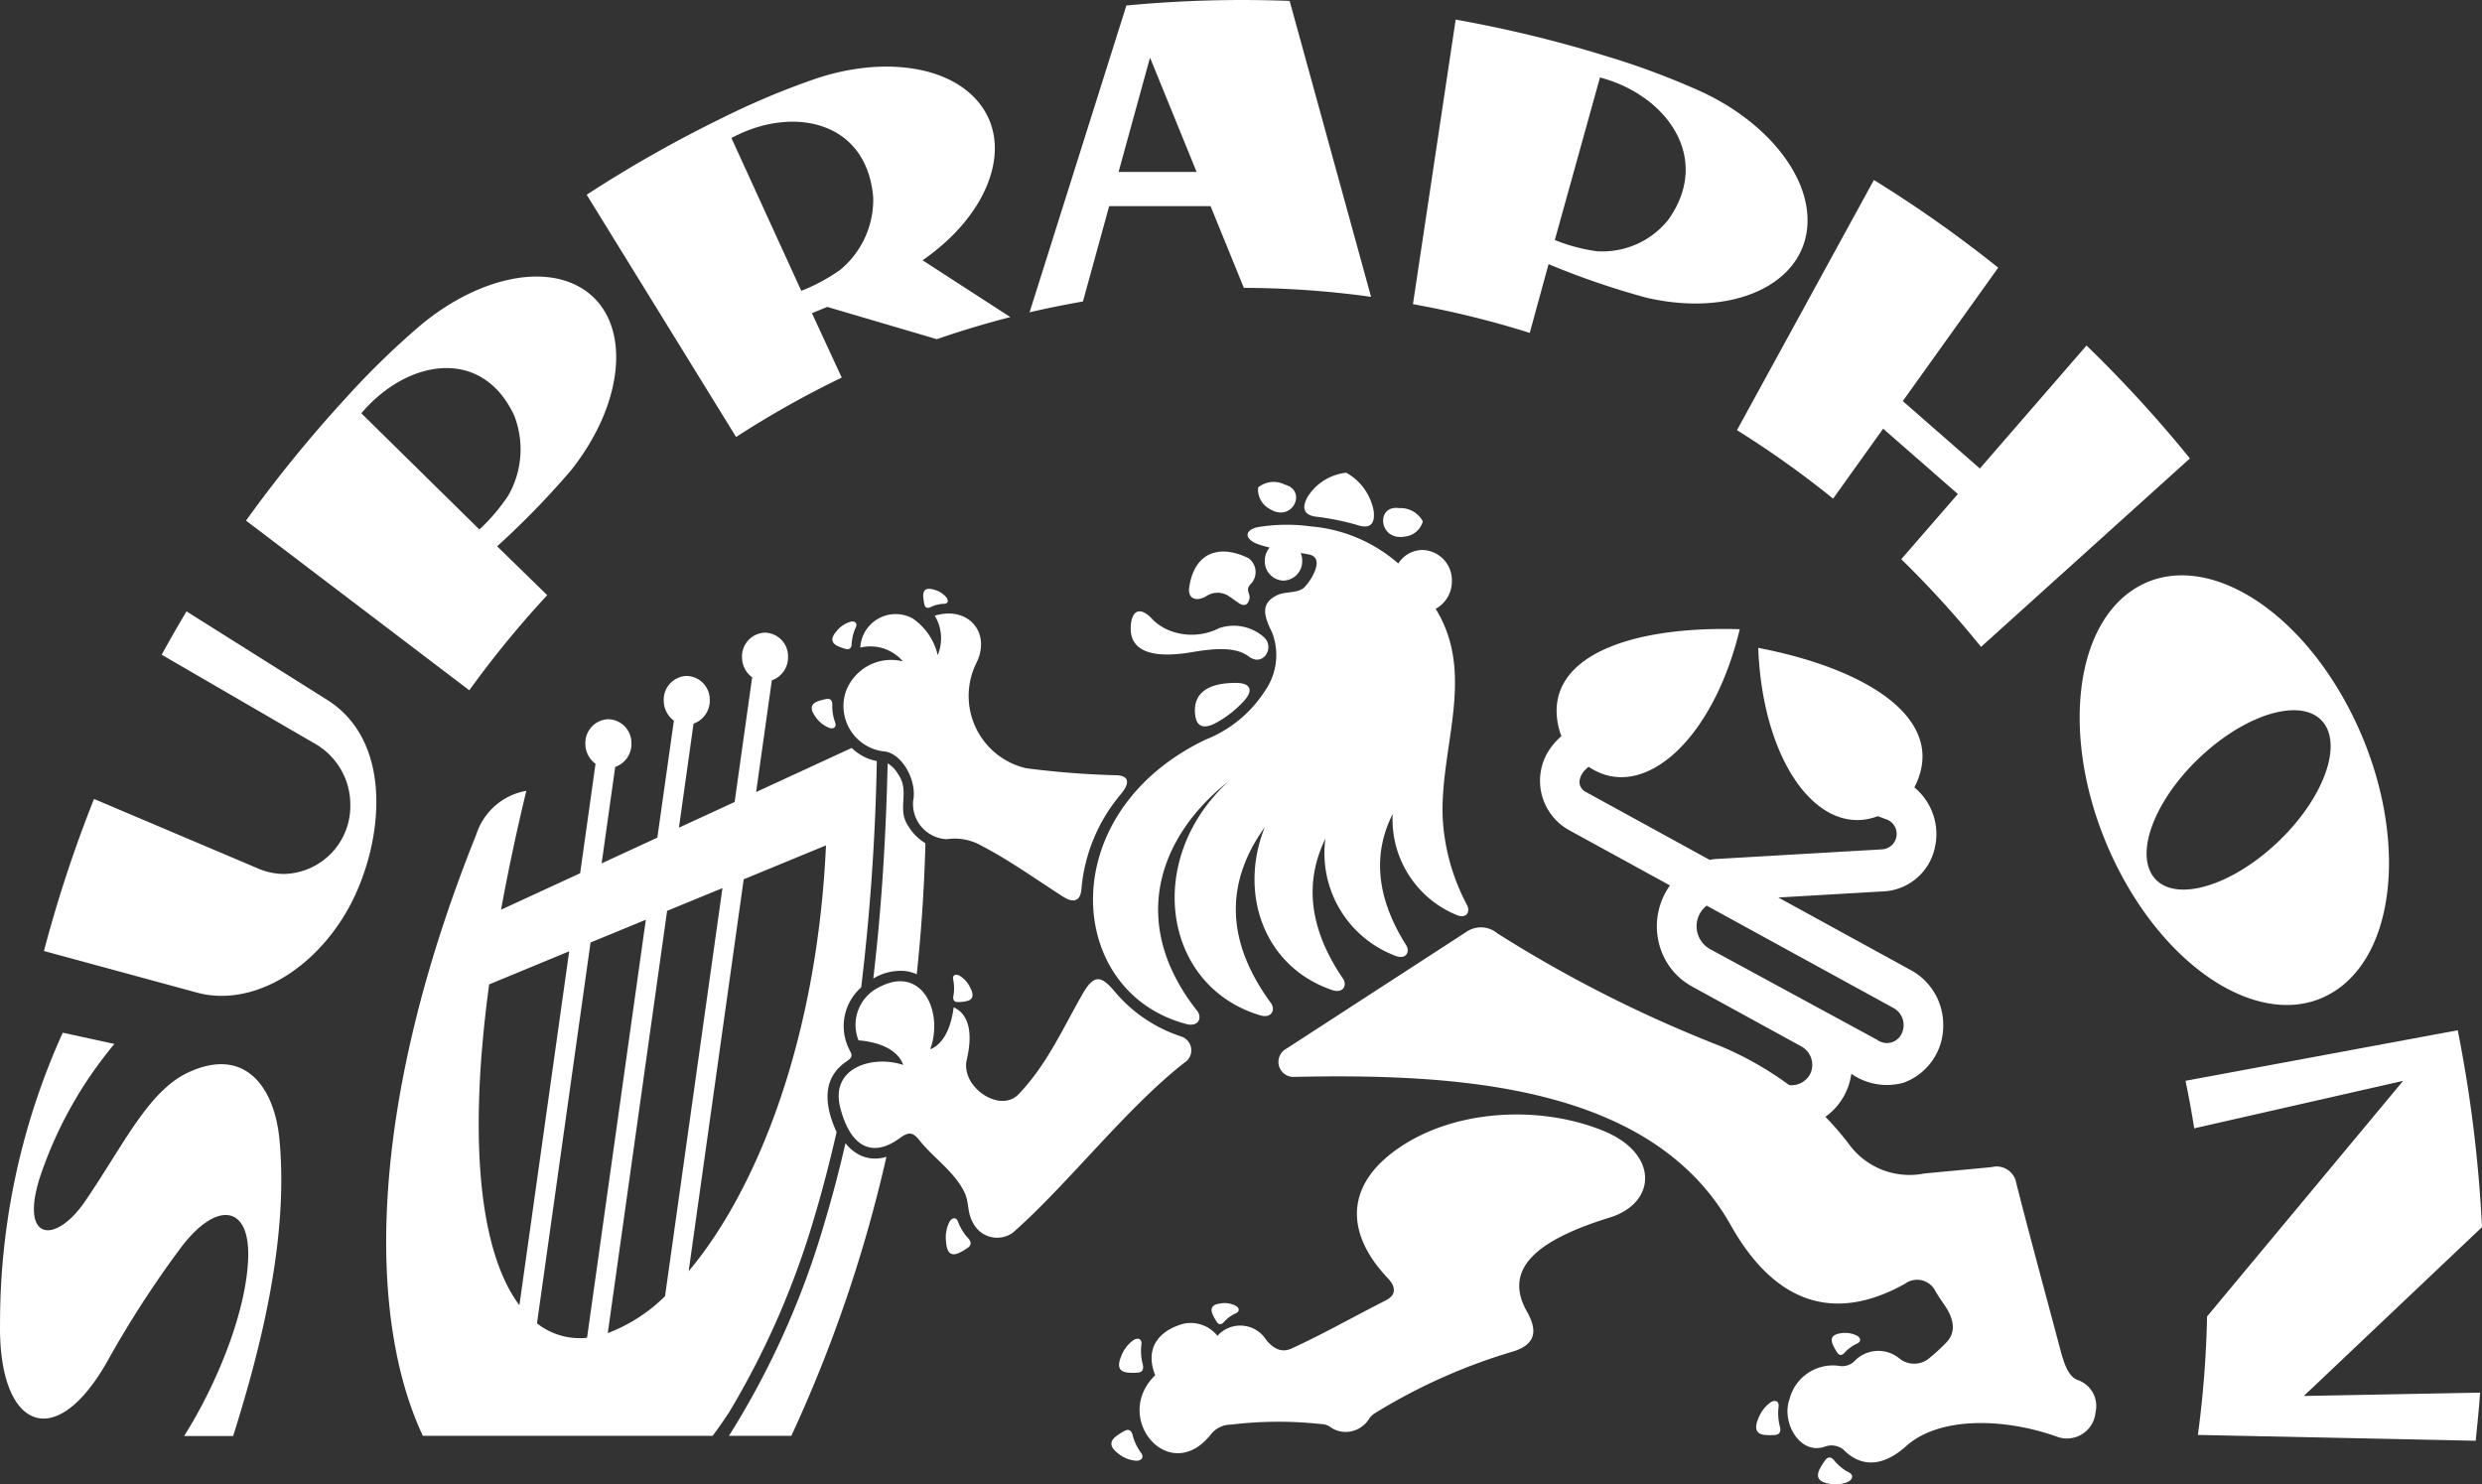
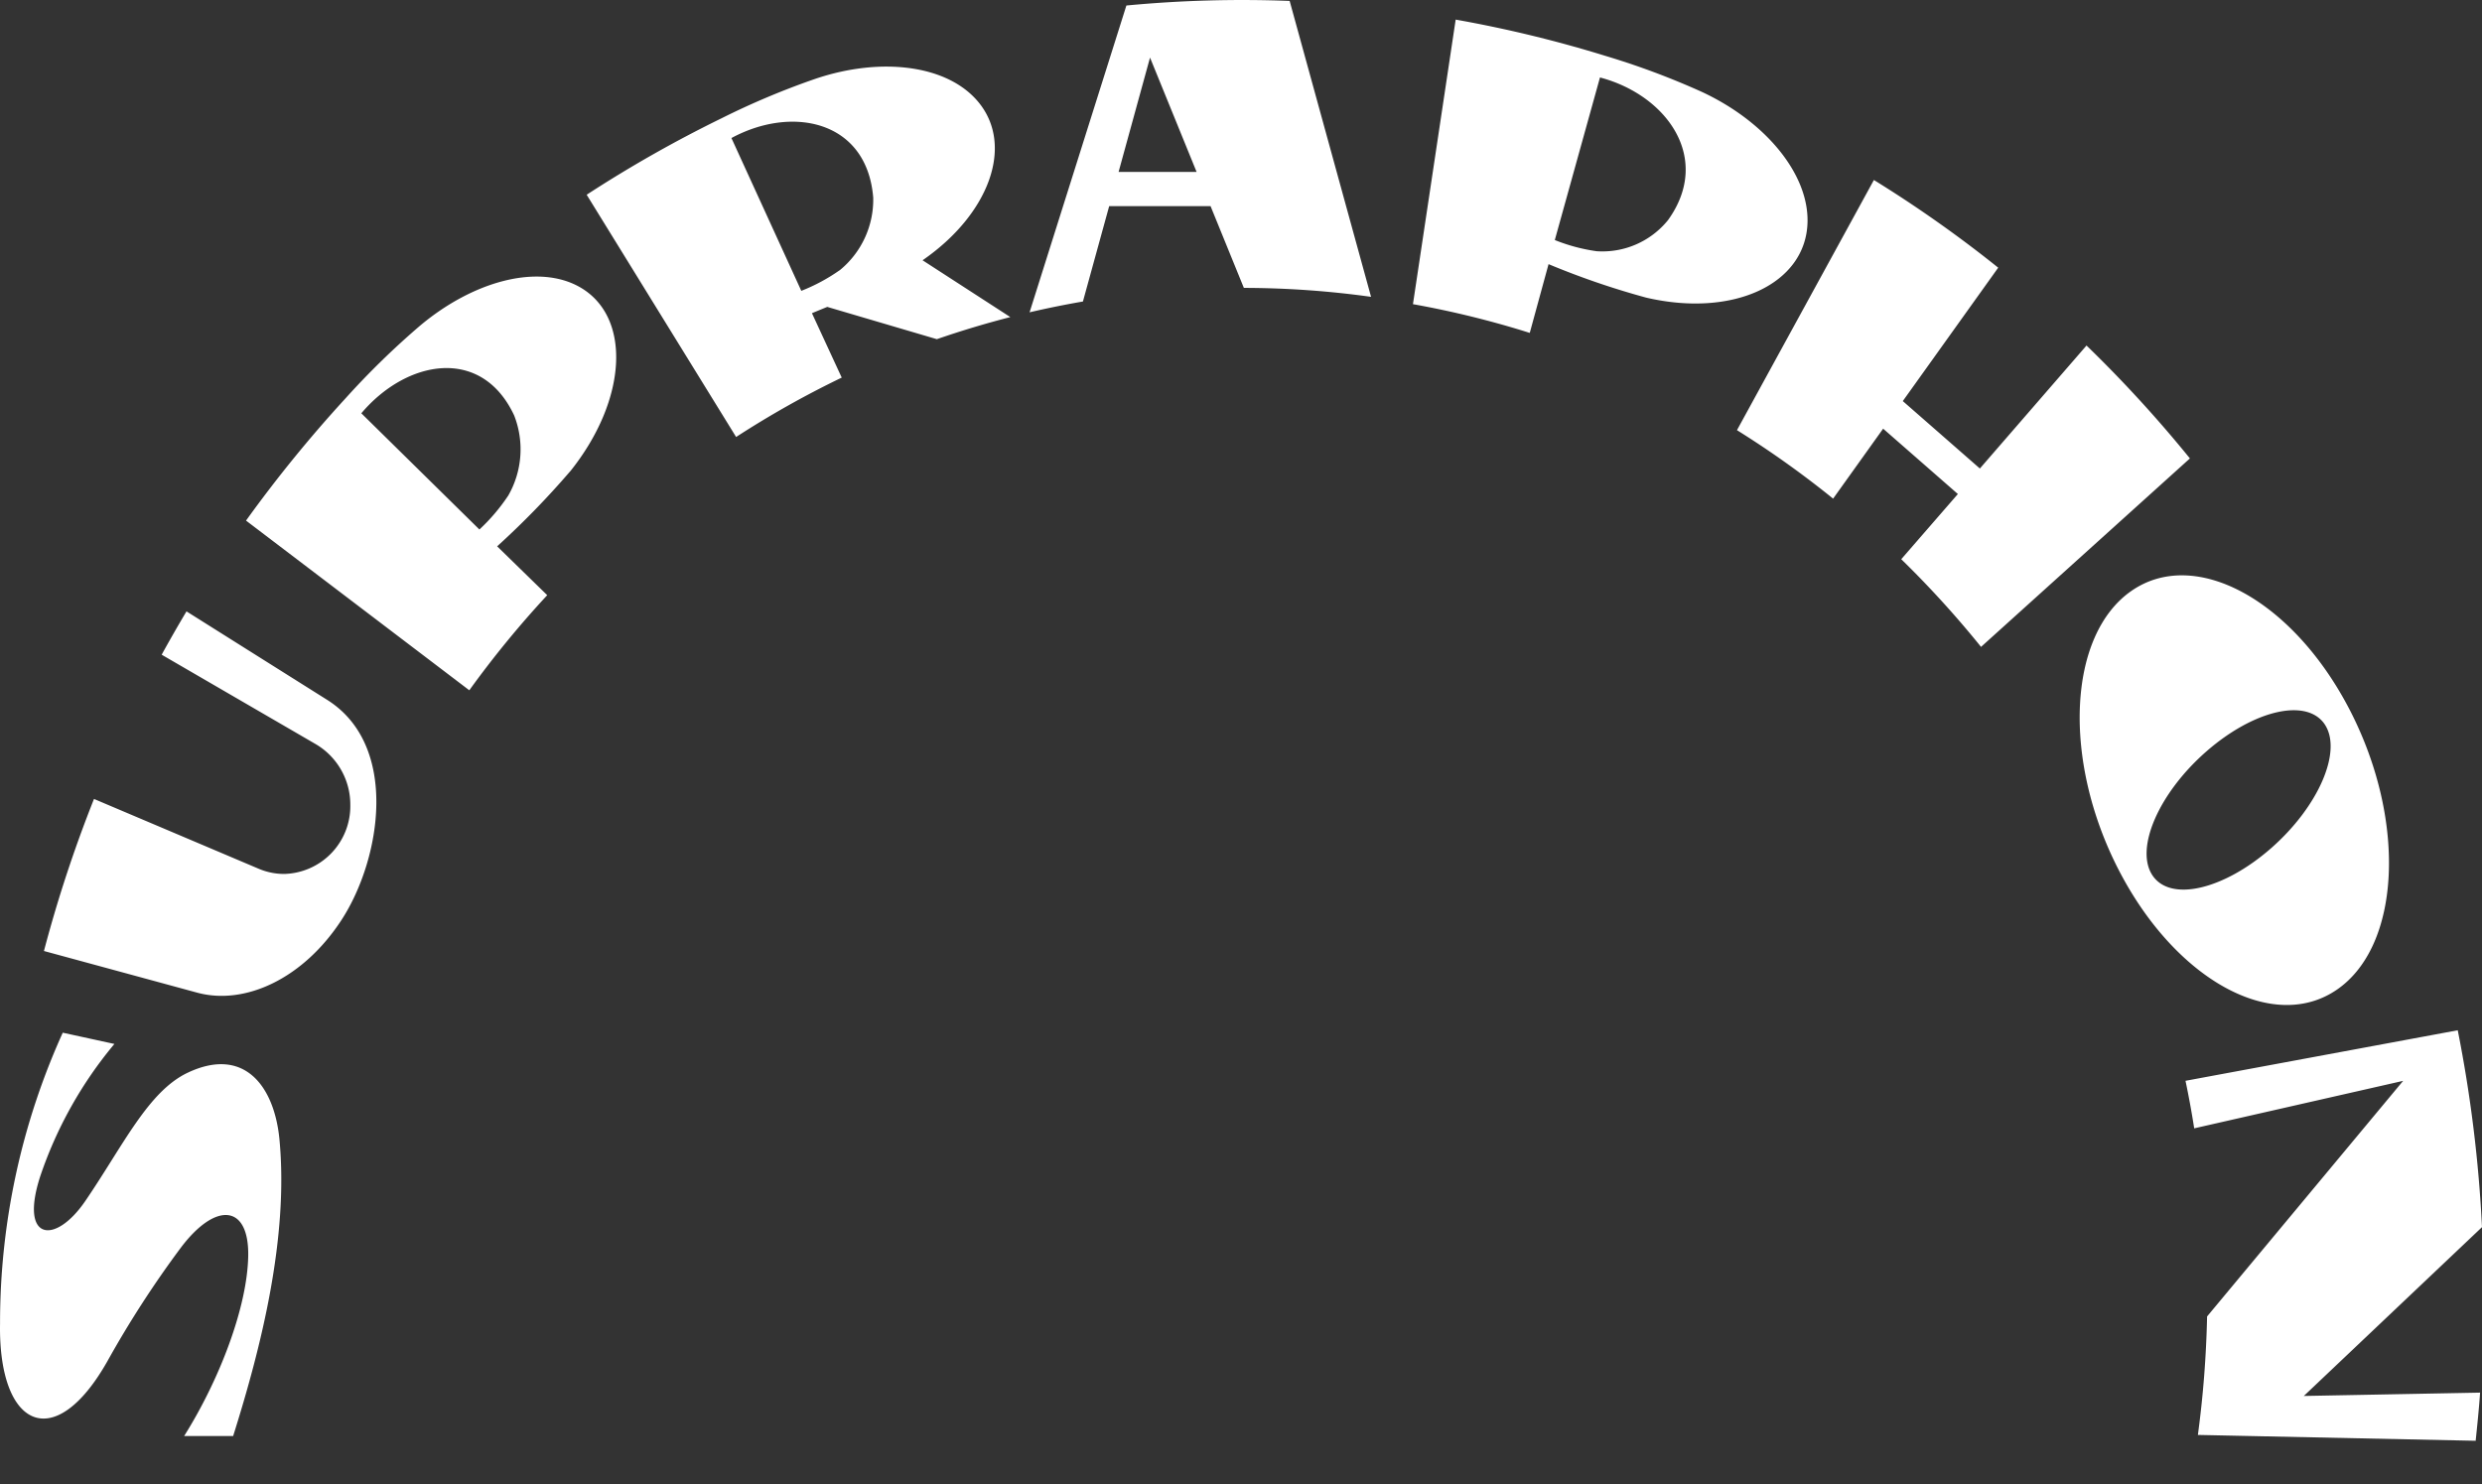
<svg xmlns="http://www.w3.org/2000/svg" width="150" height="89.72" viewBox="0 0 150 89.72">
  <rect x="0" y="0" width="150" height="89.72" fill="#333333" stroke="none" />
  <g id="Group_96" data-name="Group 96" transform="translate(85.524 495.701)">
-     <path id="Path_89" data-name="Path 89" d="M109.888-304.259a2.706,2.706,0,0,1,2.963-2.043,1.067,1.067,0,0,0,.945-.256,1.994,1.994,0,0,1,2.714-.206,1.417,1.417,0,0,0,1.766.055,11.568,11.568,0,0,0,1.075-.978c.578-.579.542-1.339-.051-2.227-.2-.3-.409-.586-.588-.9a1.233,1.233,0,0,0-1.838-.446c-4.483,2.5-7.993.971-10.534-3.546-4.791-8.519-16.594-9.173-26.477-8.956a.909.909,0,0,1-.363-1.715l10.9-7.074a1.545,1.545,0,0,1,1.84.112,78.562,78.562,0,0,0,13.427,6.794,20.116,20.116,0,0,1,4.206,2.376,1.268,1.268,0,0,0,1.309-.752,1.28,1.28,0,0,0-.558-1.577l-6.645-3.643a4.055,4.055,0,0,1-1.71-1.843,4.249,4.249,0,0,1,.4-4.252l-6.03-3.306a3.415,3.415,0,0,1-1.419-4.631h0c.032-.061.079-.134.13-.215h0a3.942,3.942,0,0,1,.76-.873,3.844,3.844,0,0,1-.18-.577c-.922-4.079,4.009-6.094,10.958-5.885-1.557,6.466-5.492,10.121-8.638,8.6a5.248,5.248,0,0,1-.5-.284,2.453,2.453,0,0,0-.268.253c-.324.38-.45.95.1,1.272l.011,0,7.474,4.1a3.378,3.378,0,0,1,.335-.049h.01l10.078-.586a.935.935,0,0,0,.335-1.783l-.591-.221a4.378,4.378,0,0,1-.631.176c-3.313.613-6.348-3.792-6.6-10.352,6.57,1.272,10.915,4.145,9.735,7.728a4.23,4.23,0,0,1-.3.705,3.661,3.661,0,0,1,1.237,3.657,3.351,3.351,0,0,1-3.212,2.636l-6.244.364,8.065,4.422a3.75,3.75,0,0,1,1.9,3.286,3.65,3.65,0,0,1-2.392,3.486,3.764,3.764,0,0,1-3.162-.538,3.819,3.819,0,0,1-1.567,2.6,17.593,17.593,0,0,1,1.49,1.742,4.53,4.53,0,0,0,4.464,1.688c1.364-.135,2.732-.254,4.1-.39a1.2,1.2,0,0,1,1.482.972c.858,3.366,1.774,6.717,2.666,10.072.219.821.475,1.61,1.038,1.823a1.658,1.658,0,0,1,1.087,1.945,1.735,1.735,0,0,1-2.369,1.469c-3.265-1.15-7.112-1.177-9.067.577-1.4,1.256-2.721,1.318-3.8.219a1.14,1.14,0,0,0-1.1-.187C110.5-300.863,109.4-302.912,109.888-304.259Zm6.742-22.043a1.176,1.176,0,0,0-.442-1.62l-11.3-6.193a1.579,1.579,0,0,0,.187,2.618L115.2-326A.979.979,0,0,0,116.629-326.3ZM80.814-355.349c-.152-.03-.305-.055-.46-.081a1.24,1.24,0,0,1,.09.469,1.166,1.166,0,0,1-1.132,1.2,1.165,1.165,0,0,1-1.129-1.2,1.232,1.232,0,0,1,.293-.8c-.223-.052-.444-.114-.659-.187-.854-.286-.932-.865-.031-1.05a10.78,10.78,0,0,1,3.165-.042,9.213,9.213,0,0,1,5.3,2.244,1.751,1.751,0,0,1,1.463-.816,1.829,1.829,0,0,1,1.776,1.878,1.893,1.893,0,0,1-.981,1.679l.013.021c2.417,3.926.269,8.294.409,12.533a12.628,12.628,0,0,0,1.482,5.366c.2.4-.052.828-.627.589a6.247,6.247,0,0,1-3.876-6.084H85.9c-1.142,2.285-1.07,4.9.833,7.915.25.4-.024.87-.636.64a6.626,6.626,0,0,1-4.251-7.091h0c-1.214,2.5-1.094,5.292,1.062,8.462.275.406.006.911-.641.694-4.139-1.394-5.685-5.849-4.086-9.845h0c-2.214,3.088-2.571,6.611.37,10.623.3.414.04.951-.645.747-5.828-1.735-7.047-9.313-2.019-14.044l-.006-.009c-4.128,3.319-5.949,8.5-1.787,13.78.33.419.077.99-.646.8-7.346-1.915-8.1-12.773,1.175-17.2a7.533,7.533,0,0,0,3.56-2.923,3.783,3.783,0,0,0,.435-3.56c-.516-1.036-.683-1.756.307-2.238.505-.245,1.244-.1,1.637-.463C80.964-353.734,81.888-355.171,80.814-355.349Zm-5.408,10.09a6.525,6.525,0,0,0,1.523-1.233c.642-.72.3-1.083-.489-1.086-1.87-.006-2.495.751-2.481,1.68C73.976-344.761,74.61-344.78,75.406-345.259Zm1.816-9.845c-1.852-.919-3.315-.3-3.609,1.767-.088.619.362.882,1,.54a1.229,1.229,0,0,1,1.287-.089c.244.143.472.32.706.48.282.19.556.189.65-.271.066-.322-.293-.513.1-.9A1.039,1.039,0,0,0,77.222-355.1Zm.9,4.754a2.747,2.747,0,0,0-2.694-.539,3.658,3.658,0,0,1-2.888.188,3.113,3.113,0,0,1-1.113-.684c-.7-.8-1.309-.691-1.346.455-.05,1.551,1.519,1.868,3.708,1.492,1.6-.276,2.711-.274,3.426.264C78.085-348.516,78.821-349.73,78.12-350.35Zm8.518-6.071a1.263,1.263,0,0,0,1.094-.922,1.532,1.532,0,0,0-1.433-.8C84.88-358.354,85.053-356.151,86.638-356.421ZM78.466-358.1a1.338,1.338,0,0,1-.687-1.291,1.479,1.479,0,0,1,1.612-.173C80.78-359.2,79.84-357.224,78.466-358.1Zm5.374,1c.6.181,1.031.017.924-.869a3.34,3.34,0,0,0-1.657-2.313,3.144,3.144,0,0,0-2.354,1.488c-.413.779-.067,1.1.549,1.172.428.048.85.12,1.272.206S83.421-357.228,83.84-357.1Zm1.766,45.491c-2.452-2.59-2.585-5.376.279-7.571,3.473-2.663,8.928-2.927,12.83-1.293,3.307,1.385,3.125,4.342.323,5.208-4.356,1.345-6.49,3.072-5.011,5.688.68,1.2.487,1.983-.8,2.4a34.546,34.546,0,0,0-8.421,3.761,1.157,1.157,0,0,0-.37.4,1.685,1.685,0,0,1-1.363.713,1.636,1.636,0,0,1-.868-.252.96.96,0,0,0-.578-.219,23.792,23.792,0,0,0-5.486.028,1.55,1.55,0,0,0-1.218.592c-2.5,3.159-6.013-1-3.364-3.577-.623-1.567.14-2.655,1.662-3.1a2.061,2.061,0,0,1,2.1.72,1.847,1.847,0,0,1,2.951.252c.538.647,1.035.745,1.56.5,1.913-.879,3.754-1.929,5.631-2.879C86.1-310.55,86.162-311.023,85.606-311.609Zm-15.382,3.772a2.1,2.1,0,0,0-.72.96c-.308.732-.02.942.412.989a3.7,3.7,0,0,0,.59,0c.339-.021.357-.292.3-.5a3.18,3.18,0,0,1-.076-1.22C70.759-307.96,70.479-308.017,70.224-307.837Zm.174,7.273a1.917,1.917,0,0,1-1.068-.431c-.609-.457-.464-.789-.119-1.058a3.868,3.868,0,0,1,.5-.314c.3-.164.441.058.487.263a3.061,3.061,0,0,0,.515,1.076C70.91-300.745,70.7-300.547,70.4-300.564Zm6.008-9.376a1.488,1.488,0,0,0-.9-.131c-.59.073-.609.363-.465.689a3.233,3.233,0,0,0,.236.422c.148.234.329.137.434.013a2.25,2.25,0,0,1,.748-.541C76.7-309.608,76.621-309.831,76.406-309.94Zm32.325,5.862a2.133,2.133,0,0,0-.723.965c-.309.735-.018.947.413.993a3.773,3.773,0,0,0,.593,0c.341-.02.358-.292.3-.5a3.217,3.217,0,0,1-.078-1.225C109.269-304.2,108.986-304.259,108.731-304.078Zm4.677,4.8a1.885,1.885,0,0,1-1.14.1c-.736-.131-.742-.5-.54-.9a3.836,3.836,0,0,1,.322-.512c.2-.288.422-.152.548.012a2.808,2.808,0,0,0,.905.731C113.8-299.679,113.689-299.4,113.407-299.281Zm.542-8.852a1.559,1.559,0,0,0-.939-.139c-.617.078-.636.381-.486.72a3.533,3.533,0,0,0,.248.441c.155.245.342.144.453.014a2.325,2.325,0,0,1,.78-.564C114.255-307.785,114.175-308.02,113.95-308.133ZM63.756-342.421a52.528,52.528,0,0,0,5.5.426c.7.035.809.455.219,1.153A10.22,10.22,0,0,0,67.1-335.1c-.049.554-.337.934-1.11.441-1.579-1.008-3.236-2.2-4.919-3.073a3.284,3.284,0,0,0-2.111-.4,2.133,2.133,0,0,1-2.03-2.309c.257-1.22-.683-2.934-1.795-3a2.761,2.761,0,0,1-2.29-3.56,2.915,2.915,0,0,1,3.466-1.878,2.585,2.585,0,0,0-2.574-.833,2.139,2.139,0,0,1,3.163-1.763,3.69,3.69,0,0,1,1.516,2.221,2.65,2.65,0,0,0-.178-2.386c2.047-.62,3.433,1.058,2.5,2.889A4.485,4.485,0,0,0,63.756-342.421Zm5.454,13.614a8.83,8.83,0,0,0,3.935,2.606.878.878,0,0,1,.17,1.584c-3.565,2.8-7.079,7.4-10.369,10.278a1.629,1.629,0,0,1-2.389-.59c-.4-.714-.206-1.219-.546-1.9-.629-1.25-1.873-2.051-2.715-3.121-.371-.47-.635-.507-1.145-.131-1.718,1.269-3.018.518-3.621-1.806-.646-2.491,2.032-3.2,3.8-2.6-.315-.9-1.4-1.381-2.7-1.485a2.528,2.528,0,0,1,1.219-3.2c2.63-1.415,3.937,1.511,3.112,3.74.795-.3,1.26-1.3,1.42-2.538,1,.461,1.134,1.7.791,3.166-.385,1.638,2,3.269,3.132,2.088,1.726-1.806,2.639-3.924,3.89-6.1C67.907-330.049,68.353-329.851,69.21-328.807ZM53.128-351.269a1.691,1.691,0,0,0-.823.562c-.433.492-.257.745.075.906a2.938,2.938,0,0,0,.472.17c.277.082.361-.13.364-.31a2.689,2.689,0,0,1,.253-1C53.587-351.214,53.377-351.341,53.128-351.269Zm-1.291,6.4a1.8,1.8,0,0,1-.81-.664c-.409-.559-.2-.805.157-.94a3.426,3.426,0,0,1,.507-.131c.3-.058.364.172.354.36a2.805,2.805,0,0,0,.176,1.064C52.32-344.88,52.09-344.769,51.838-344.866Zm7.084-7.9a1.446,1.446,0,0,0-.744-.449c-.54-.156-.652.092-.635.429a3.491,3.491,0,0,0,.066.458c.054.259.242.241.377.171a2,2,0,0,1,.833-.2C59.067-352.367,59.075-352.591,58.922-352.767Zm.819,22.891a1.688,1.688,0,0,1,.641.722c.3.574.071.77-.279.822a1.989,1.989,0,0,1-.474.046c-.271.007-.3-.21-.262-.378a2.592,2.592,0,0,0-.019-.992C59.3-329.939,59.523-330,59.741-329.875Zm-.633,14.912a2.113,2.113,0,0,0-.184,1.194c.061.785.405.82.8.64a3.876,3.876,0,0,0,.507-.3c.283-.188.17-.43.03-.574a3.079,3.079,0,0,1-.618-1.01C59.509-315.337,59.241-315.241,59.108-314.963Zm-2.46-23.946a2.855,2.855,0,0,0,.339.459h0a3.091,3.091,0,0,0,.688.568q-.108,4.025-.525,7.92a2.269,2.269,0,0,0-.731-.2,3.164,3.164,0,0,0-1.842.425l-.053.027c.509-4.311.767-8.655.867-13a1.75,1.75,0,0,1,.623.638C56.778-341.013,55.909-339.954,56.648-338.91ZM45.8-302.069H49.57a84.543,84.543,0,0,0,5.747-16.868l-.024.009h0a2.164,2.164,0,0,1-1.481-.061h0a2.488,2.488,0,0,1-.971-.77c-.376,1.646-.8,3.263-1.274,4.837A50.721,50.721,0,0,1,45.8-302.069Zm-2.436-9.948c4.111-4.893,7.764-13.963,8.3-25.74l-4.973,2.05Zm-4.888,3.74a9.929,9.929,0,0,0,3.46-2.229l3.47-24.668L42.062-333.8Zm-5.341-1.686,3.009-21.391-4.837,2C29.921-319.109,30.949-312.879,33.133-309.963Zm4.3-21.923-3.237,23.018a4.167,4.167,0,0,0,3.025.874l3.553-25.269ZM38.925-342.5l-.82,5.829,3.366-1.553,1-7.074a1.5,1.5,0,0,1-.613-1.2,1.437,1.437,0,0,1,1.367-1.5,1.429,1.429,0,0,1,1.415,1.447,1.472,1.472,0,0,1-.98,1.435l-.884,6.289,3.366-1.552,1.06-7.537a1.5,1.5,0,0,1-.613-1.2,1.438,1.438,0,0,1,1.367-1.5,1.429,1.429,0,0,1,1.415,1.447,1.471,1.471,0,0,1-.98,1.435l-.95,6.752,5.774-2.664a3.1,3.1,0,0,0,.839.576,2.79,2.79,0,0,0,.569.19l.113.024a135.65,135.65,0,0,1-.945,13.683,3.117,3.117,0,0,0-.745,3.7c.162.34.3.476-.1.745-1.453.96-1.459,2.508-.642,4.3-.375,1.651-.87,3.58-1.346,5.156a50.4,50.4,0,0,1-5.127,11.743q-.5.771-1.019,1.461H27.3c-3.3-7.014-3.444-19.726,3.236-36.368a3.882,3.882,0,0,1,3.018-2.62c-.618,2.561-1.119,4.948-1.528,7.187l4.78-2.205.93-6.616a1.494,1.494,0,0,1-.615-1.193,1.439,1.439,0,0,1,1.368-1.5,1.431,1.431,0,0,1,1.416,1.448A1.464,1.464,0,0,1,38.925-342.5Z" transform="translate(-87.269 -106.845)" fill="#fff" fill-rule="evenodd" />
    <path id="Path_90" data-name="Path 90" d="M53.708-411.322l10.768-10.205a81.627,81.627,0,0,0-1.466-11.9l-16.453,3.055q.3,1.424.526,2.873l12.627-2.87L47.861-416.128a63.438,63.438,0,0,1-.555,7.161l16.787.353c.1-.965.2-1.934.267-2.91Zm1.263-40.595c1.08,1.613-.37,4.97-3.243,7.487s-6.081,3.262-7.164,1.646.37-4.97,3.243-7.487S53.887-453.531,54.972-451.917ZM43.312-460c3.865-2.653,9.774.6,13.193,7.252s3.068,14.213-.8,16.868-9.771-.6-13.194-7.255S39.448-457.346,43.312-460Zm3.511-7.991L34.2-456.6a60.238,60.238,0,0,0-4.822-5.3L32.8-465.84l-4.516-3.95-3.024,4.229A58.367,58.367,0,0,0,19.45-469.7l8.275-15.121a75.183,75.183,0,0,1,7.513,5.3l-5.766,8.063,4.658,4.076,6.445-7.434A77.421,77.421,0,0,1,46.823-467.992Zm-32.886-9.726c5.294,1.243,9.677-.823,9.777-4.539.08-2.993-2.633-6.173-6.464-7.926a46.7,46.7,0,0,0-5.75-2.141,75.088,75.088,0,0,0-9.05-2.193l-2.582,17.2a56.6,56.6,0,0,1,7.059,1.737l1.136-4.156A48.21,48.21,0,0,0,13.937-477.718Zm-2.98-2.8a5.1,5.1,0,0,0,4.326-1.88c2.7-3.754-.108-7.571-4.112-8.622q-1.365,4.914-2.73,9.827A10.772,10.772,0,0,0,10.957-480.518Zm-28.879-4.792,1.9-6.911,2.815,6.911Zm.471-10.057-5.85,18.543q1.6-.373,3.224-.653l1.586-5.764h6.128l2.012,4.94a56.392,56.392,0,0,1,7.687.541l-4.92-17.886A74.17,74.17,0,0,0-17.451-495.368Zm-12.313,15.4,5.3,3.432q-2.257.579-4.441,1.335l-6.623-1.951q-.463.188-.926.38l1.8,3.893a57.871,57.871,0,0,0-6.383,3.59l-9.031-14.643a76.7,76.7,0,0,1,8.162-4.627,46.817,46.817,0,0,1,5.662-2.381c3.981-1.343,8.035-.844,9.884,1.449C-24.236-486.86-25.758-482.74-29.764-479.972Zm-5.022.609a5.507,5.507,0,0,0,2.035-4.4c-.378-4.673-4.907-5.585-8.569-3.6l4.223,9.236A10.994,10.994,0,0,0-34.786-479.363Zm-16.285,12.156c3.481-4.339,3.723-9.347.6-11.138-2.518-1.442-6.471-.382-9.719,2.368a48.847,48.847,0,0,0-4.455,4.351,80.228,80.228,0,0,0-6.01,7.386l13.494,10.257a60.439,60.439,0,0,1,4.709-5.749l-3.027-2.953A50.657,50.657,0,0,0-51.071-467.207Zm-3.752,1.482a5.623,5.623,0,0,0,.373-4.87c-1.971-4.215-6.51-3.362-9.237-.131l7.136,7.024A11.452,11.452,0,0,0-54.822-465.725ZM-73.607-435.7c2.888.784,6.424-.845,8.738-4.419,2.382-3.68,3.484-10.531-.884-13.28l-8.5-5.348q-.772,1.295-1.5,2.619l9.3,5.4a4.239,4.239,0,0,1,2.1,3.674,4.1,4.1,0,0,1-4.009,4.179,3.943,3.943,0,0,1-1.545-.322l-9.936-4.212a79.883,79.883,0,0,0-3.025,9.191Zm2.173,26.8c1.7-5.391,3.356-11.986,2.8-17.914-.3-3.192-2.095-5.668-5.53-4.055-2.4,1.124-3.9,4.385-6.2,7.755-1.819,2.668-4,2.448-2.732-1.475A24.857,24.857,0,0,1-78.61-432.6l-3.121-.68a42.5,42.5,0,0,0-3.79,17.571c-.11,6.284,3.269,7.963,6.48,2.3a61.816,61.816,0,0,1,4.464-6.9c2.126-2.8,4.108-2.554,4.054.524-.055,3.115-1.752,7.512-3.872,10.883Z" fill="#fff" fill-rule="evenodd" />
  </g>
</svg>